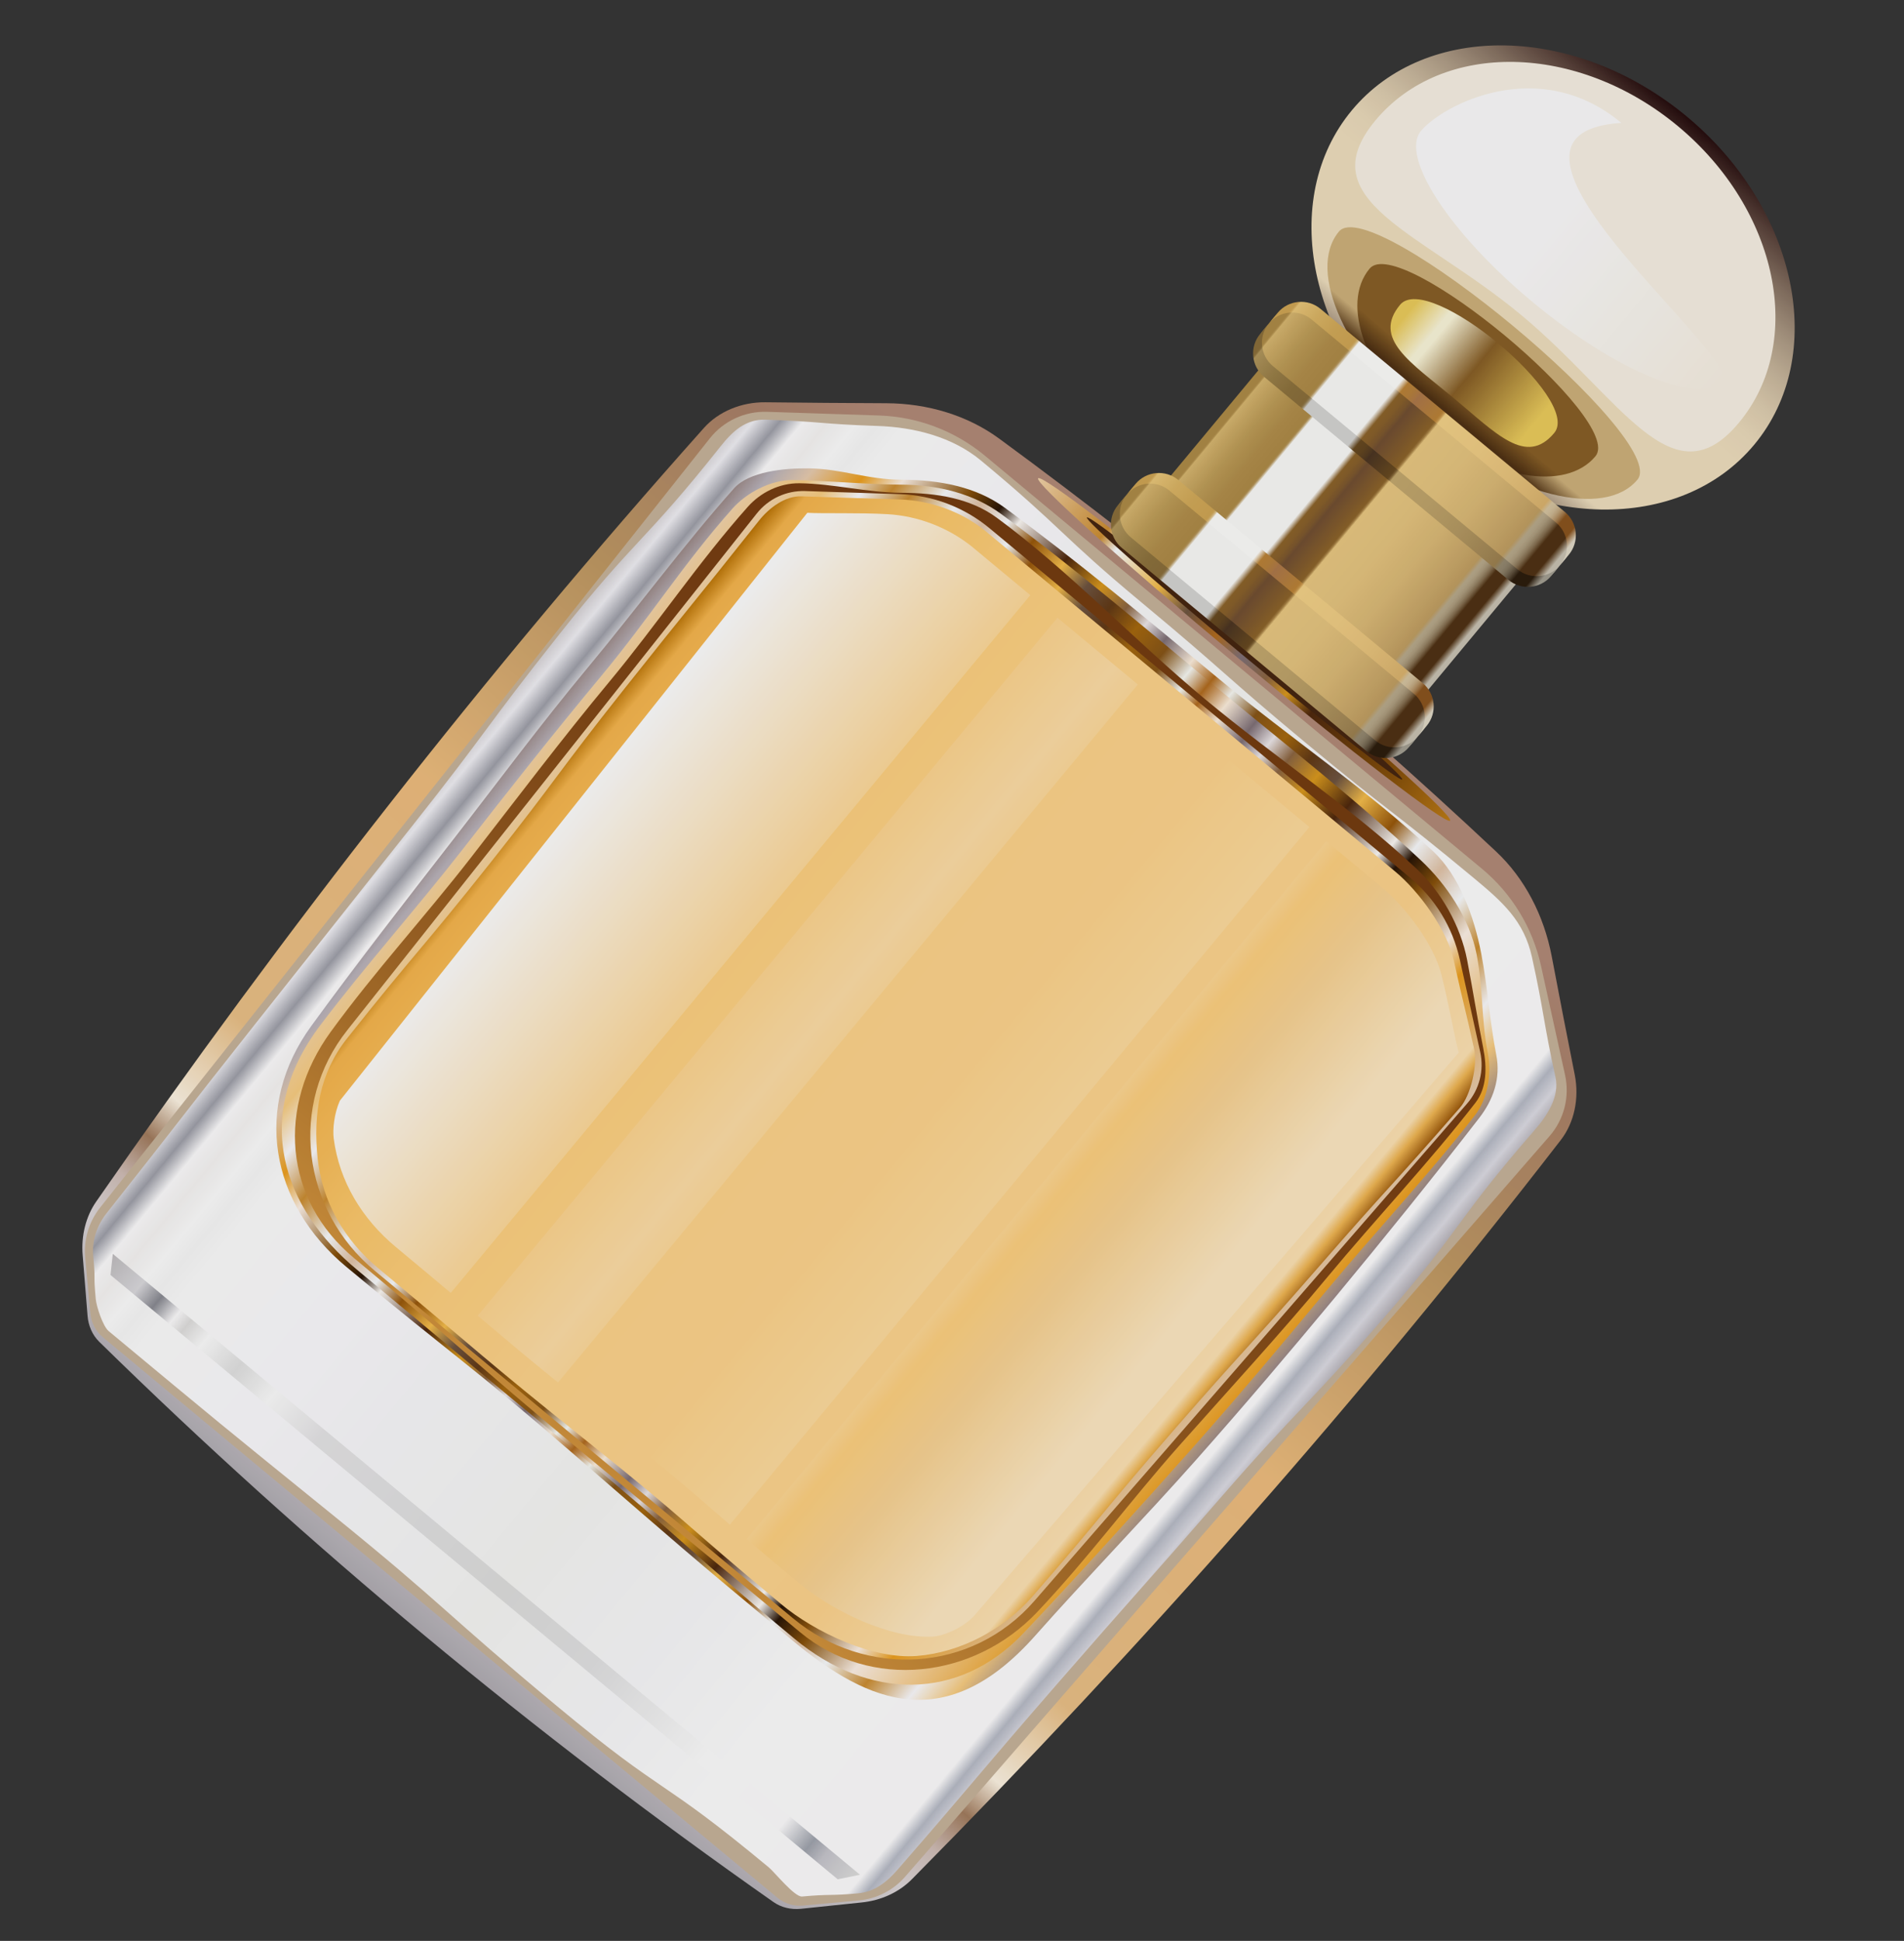
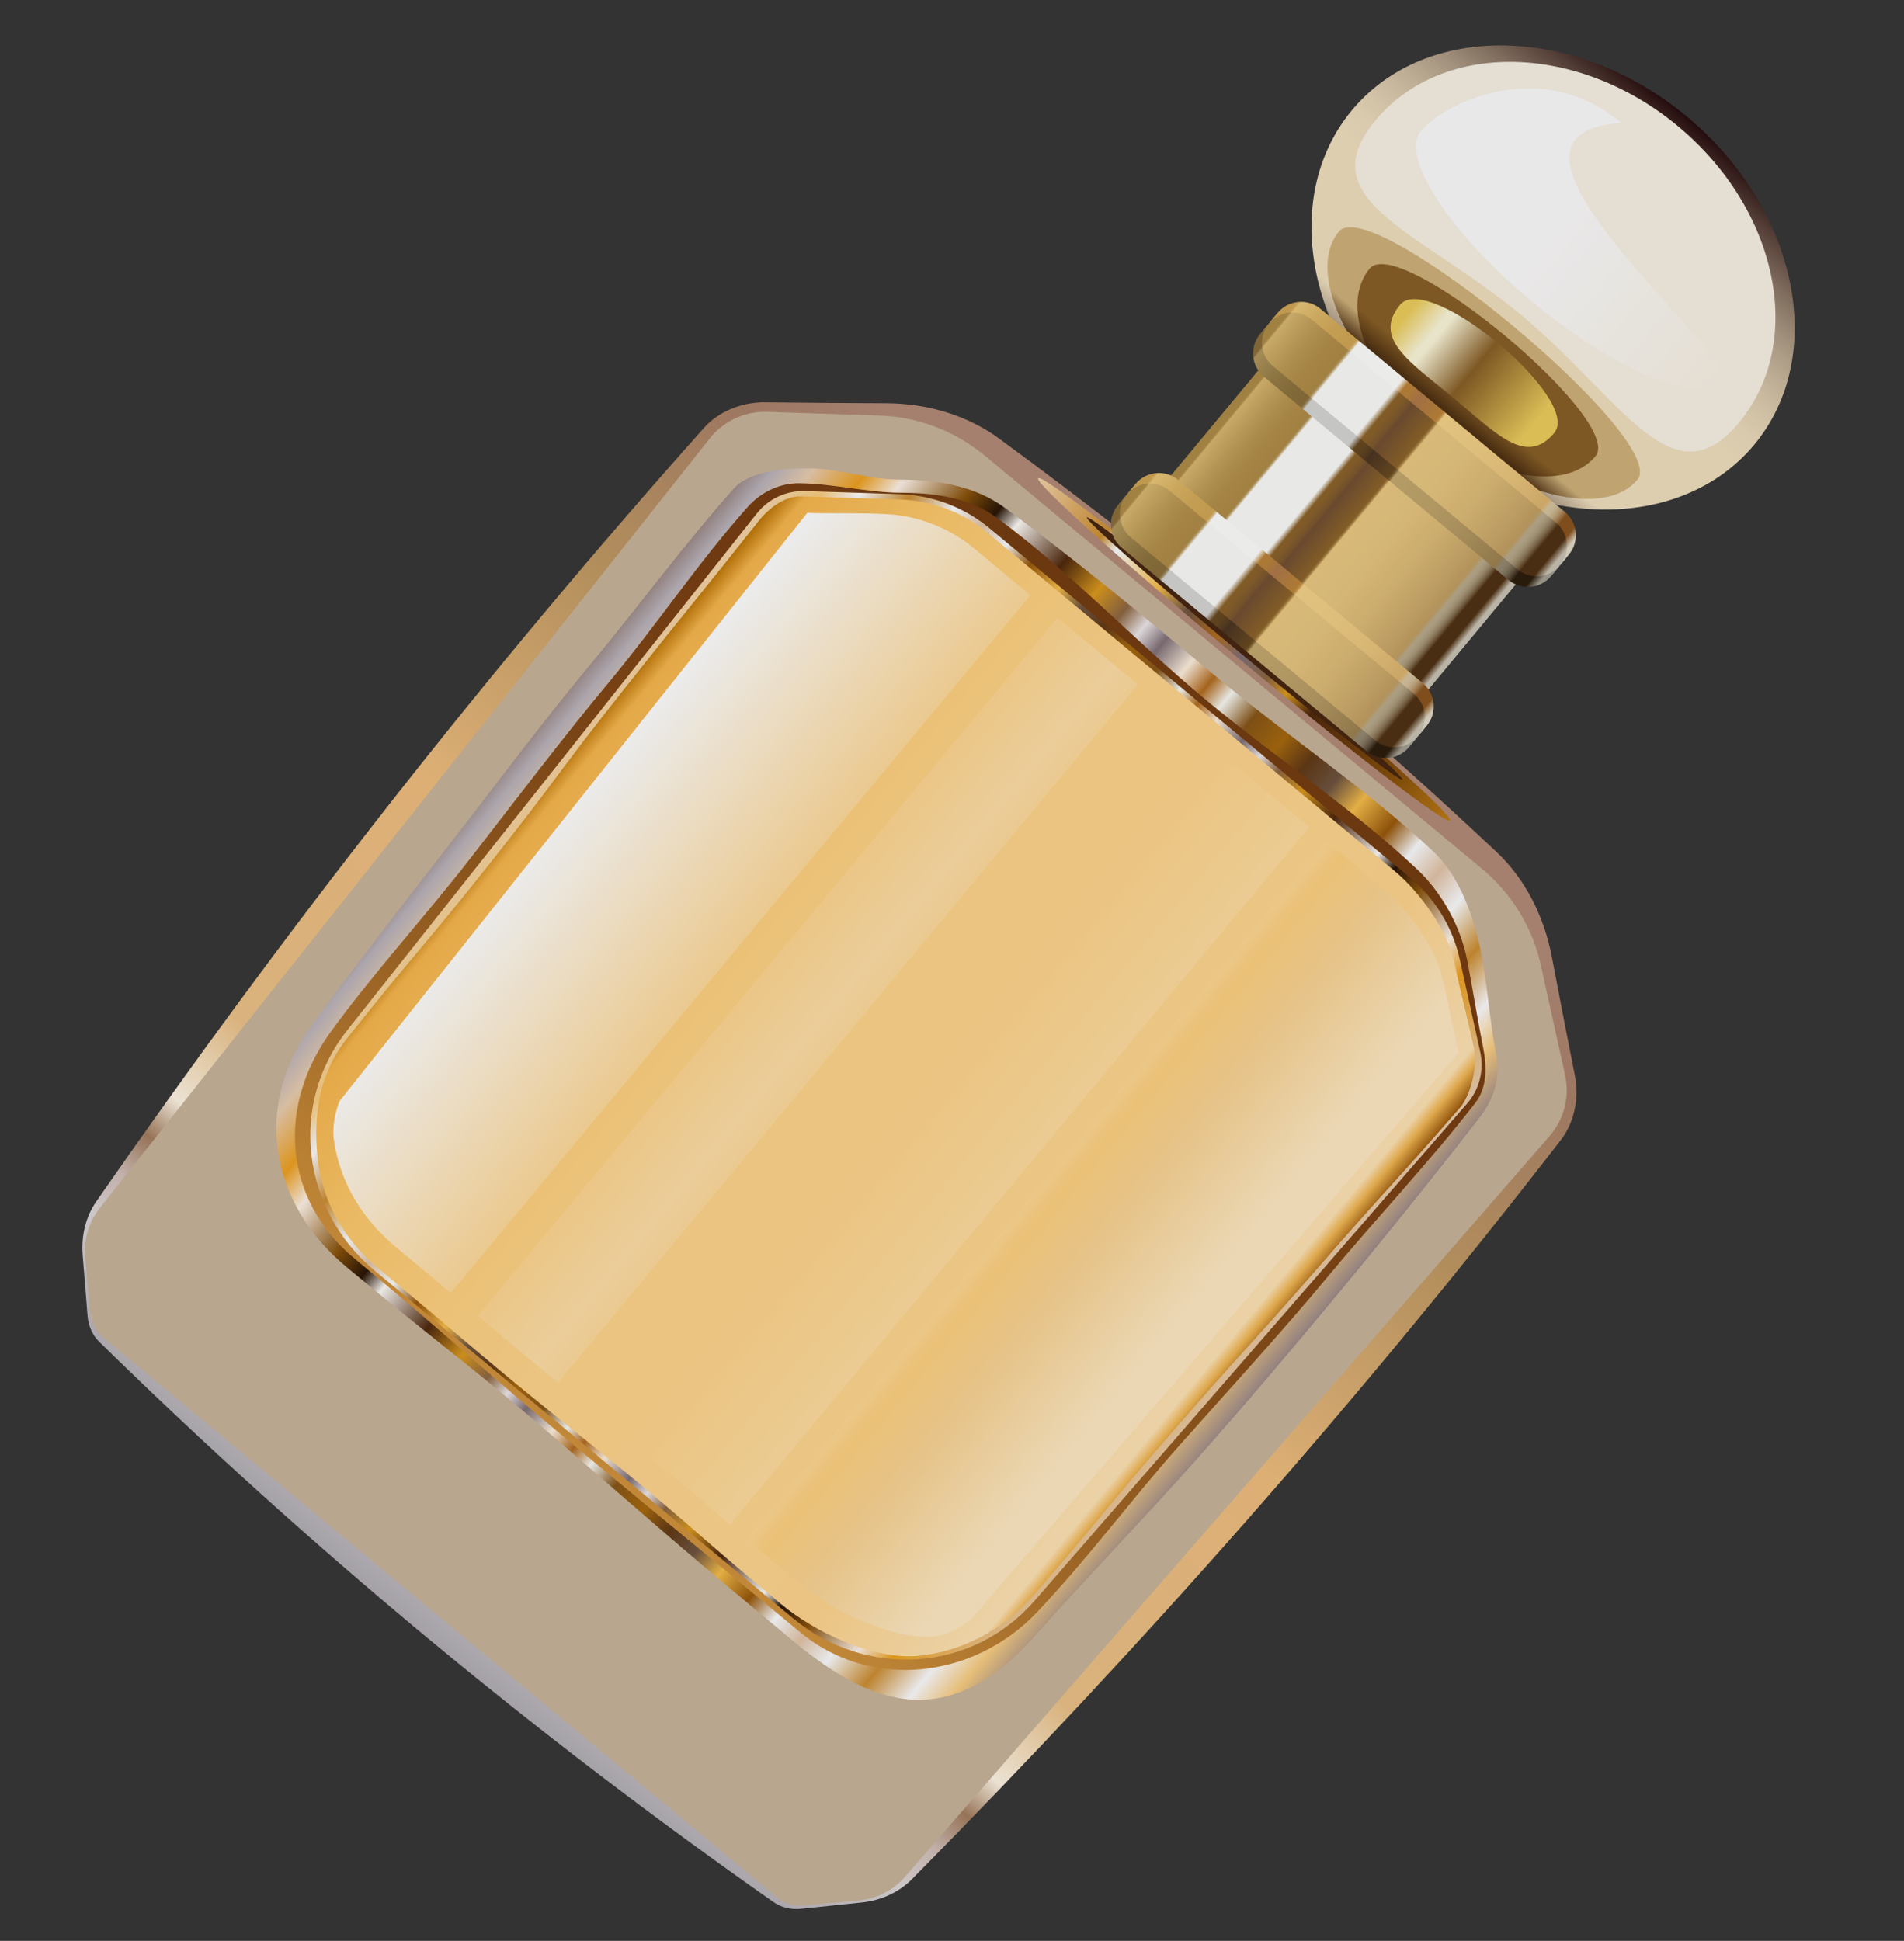
<svg xmlns="http://www.w3.org/2000/svg" version="1.1" id="Calque_1" x="0px" y="0px" width="104.334px" height="106.333px" viewBox="0 0 104.334 106.333" enable-background="new 0 0 104.334 106.333" xml:space="preserve">
  <rect x="0" y="0" width="104.334" height="106.333" fill="#333333" stroke="none" />
  <g opacity="0.9">
    <g>
      <g>
        <linearGradient id="SVGID_1_" gradientUnits="userSpaceOnUse" x1="35.852" y1="110.517" x2="35.852" y2="39.423" gradientTransform="matrix(0.769 0.639 -0.639 0.769 66.329 -18.304)">
          <stop offset="0" style="stop-color:#B0ACB3" />
          <stop offset="0.086" style="stop-color:#DDD7D9" />
          <stop offset="0.124" style="stop-color:#D1BEB7" />
          <stop offset="0.16" style="stop-color:#A17A5B" />
          <stop offset="0.195" style="stop-color:#FFF5E4" />
          <stop offset="0.274" style="stop-color:#EBC085" />
          <stop offset="0.508" style="stop-color:#EFBD7C" />
          <stop offset="0.72" style="stop-color:#C09861" />
          <stop offset="0.884" style="stop-color:#A97F66" />
          <stop offset="0.955" style="stop-color:#B18876" />
        </linearGradient>
        <path fill="url(#SVGID_1_)" d="M81.986,46.655c-8.621-8.091-17.698-15.632-27.231-22.624c-1.721-1.263-3.905-1.932-6.198-1.94     c-2.199-0.009-4.405-0.025-6.613-0.052c-1.313-0.015-2.567,0.503-3.374,1.409C26.653,36.809,15.588,50.966,5.272,65.828     c-0.567,0.816-0.831,1.871-0.742,2.936c0.092,1.109,0.182,2.216,0.268,3.323c0.043,0.549,0.271,1.061,0.635,1.417     C16.911,84.75,29.23,94.985,42.39,104.207c0.418,0.293,0.96,0.424,1.509,0.365c1.104-0.117,2.21-0.232,3.316-0.346     c1.064-0.107,2.05-0.56,2.75-1.268c12.72-12.863,24.609-26.337,35.561-40.5c0.742-0.96,1.021-2.287,0.766-3.575     c-0.432-2.166-0.852-4.332-1.262-6.492C84.6,50.139,83.541,48.115,81.986,46.655z" />
        <path fill="#C7B299" d="M81.205,47.593L53.976,24.97c-1.64-1.362-3.686-2.139-5.816-2.208l-6.131-0.201     c-1.214-0.039-2.376,0.499-3.132,1.453L5.483,66.161c-0.613,0.774-0.905,1.754-0.814,2.736l0.284,3.063     c0.046,0.506,0.293,0.973,0.685,1.299l36.956,30.702c0.391,0.326,0.896,0.483,1.402,0.436l3.064-0.282     c0.982-0.09,1.893-0.557,2.54-1.301L84.91,62.242c0.799-0.917,1.113-2.157,0.852-3.345l-1.32-5.99     C83.984,50.825,82.844,48.955,81.205,47.593z" />
        <linearGradient id="SVGID_2_" gradientUnits="userSpaceOnUse" x1="6.429" y1="75.191" x2="65.173" y2="75.191" gradientTransform="matrix(0.769 0.639 -0.639 0.769 66.329 -18.304)">
          <stop offset="0" style="stop-color:#D8D4D7" />
          <stop offset="0.013" style="stop-color:#F2F1F6" />
          <stop offset="0.032" style="stop-color:#9E9FA9" />
          <stop offset="0.049" style="stop-color:#FFFEFF" />
          <stop offset="0.067" style="stop-color:#F8F6F5" />
          <stop offset="0.088" style="stop-color:#FFFFFF" />
          <stop offset="0.104" style="stop-color:#FAFAFA" />
          <stop offset="0.124" style="stop-color:#FEFEFE" />
          <stop offset="0.255" style="stop-color:#FDFCFF" />
          <stop offset="0.394" style="stop-color:#F9F9FB" />
          <stop offset="0.529" style="stop-color:#F7F7F5" />
          <stop offset="0.65" style="stop-color:#F9F9FB" />
          <stop offset="0.8" style="stop-color:#FFFFFF" />
          <stop offset="0.958" style="stop-color:#FFFEFF" />
          <stop offset="0.971" style="stop-color:#B7BBC7" />
          <stop offset="0.986" style="stop-color:#DEDDE5" />
          <stop offset="1" style="stop-color:#B7B3BA" />
        </linearGradient>
-         <path fill="url(#SVGID_2_)" d="M5.954,72.924c-0.315-0.261-0.669-1.343-0.707-1.751c-0.141-1.531,0.005-0.786-0.136-2.317     c-0.083-0.889,0.186-1.704,0.74-2.404c4.177-5.268,3.892-4.999,8.068-10.268c4.177-5.268,4.484-5.656,8.662-10.925     c4.177-5.269,3.908-5.263,8.084-10.53c4.177-5.27,4.631-4.992,8.808-10.261c0.676-0.853,1.392-1.511,2.48-1.475     c3.066,0.1,3.049,0.243,6.116,0.342c2.034,0.067,4.123,0.597,5.689,1.898c4.538,3.771,4.308,4.046,8.847,7.816     c4.539,3.771,4.432,3.898,8.971,7.669c4.539,3.77,4.66,3.626,9.197,7.396c1.566,1.302,2.736,2.333,3.174,4.321     c0.66,2.996,0.629,3.581,1.289,6.577c0.234,1.063-0.445,2.102-1.16,2.922c-4.414,5.072-3.813,5.173-8.225,10.244     c-4.414,5.071-4.625,4.888-9.039,9.959c-4.414,5.072-4.444,5.016-8.858,10.089c-4.414,5.071-4.364,5.145-8.778,10.215     c-0.586,0.674-1.263,1.204-2.152,1.285c-1.531,0.143-1.542,0.032-3.073,0.175c-0.408,0.037-1.502-1.328-1.816-1.591     c-6.16-5.116-5.474-3.738-11.632-8.855c-6.16-5.117-6.068-5.432-12.29-10.474C11.988,77.94,12.113,78.042,5.954,72.924z" />
        <linearGradient id="SVGID_3_" gradientUnits="userSpaceOnUse" x1="8.67" y1="69.953" x2="62.37" y2="69.953" gradientTransform="matrix(0.769 0.639 -0.639 0.769 66.329 -18.304)">
          <stop offset="0" style="stop-color:#9C8987" />
          <stop offset="0.02" style="stop-color:#B9B2BA" />
          <stop offset="0.051" style="stop-color:#E9CCAE" />
          <stop offset="0.095" style="stop-color:#EE9F1B" />
          <stop offset="0.129" style="stop-color:#FFF2E7" />
          <stop offset="0.188" style="stop-color:#864E05" />
          <stop offset="0.223" style="stop-color:#251000" />
          <stop offset="0.247" style="stop-color:#FFFBF7" />
          <stop offset="0.308" style="stop-color:#4C2408" />
          <stop offset="0.353" style="stop-color:#DB9819" />
          <stop offset="0.387" style="stop-color:#8B633E" />
          <stop offset="0.413" style="stop-color:#EEE8EA" />
          <stop offset="0.438" style="stop-color:#7E6E75" />
          <stop offset="0.473" style="stop-color:#FFF0DE" />
          <stop offset="0.501" style="stop-color:#B1691A" />
          <stop offset="0.525" style="stop-color:#F9FAF5" />
          <stop offset="0.558" style="stop-color:#855213" />
          <stop offset="0.596" style="stop-color:#A56609" />
          <stop offset="0.63" style="stop-color:#603611" />
          <stop offset="0.664" style="stop-color:#6C513D" />
          <stop offset="0.697" style="stop-color:#F6BC47" />
          <stop offset="0.737" style="stop-color:#975506" />
          <stop offset="0.77" style="stop-color:#FBFDFF" />
          <stop offset="0.804" style="stop-color:#E2C3A6" />
          <stop offset="0.839" style="stop-color:#FBFDFF" />
          <stop offset="0.884" style="stop-color:#CC8C2E" />
          <stop offset="0.927" style="stop-color:#FDFCFF" />
          <stop offset="0.96" style="stop-color:#FACD80" />
          <stop offset="1" style="stop-color:#9C8987" />
        </linearGradient>
        <path fill="url(#SVGID_3_)" d="M18.977,69.404c-4.189-3.479-5.121-8.797-1.922-13.191c2.409-3.311,5.24-6.953,7.732-10.158     c2.521-3.241,4.84-6.377,7.43-9.49c2.632-3.164,5.319-6.798,8.006-9.812c0.822-0.922,2.757-1.11,4.086-1.094     c1.809,0.021,3.19,0.616,5.089,0.622c2.109,0.008,4.104,0.394,5.666,1.54c3.95,2.897,7.849,6.148,11.754,9.392     c3.904,3.243,8.152,6.084,11.725,9.438c1.412,1.325,2.23,3.532,2.627,5.604c0.355,1.862,0.469,3.755,0.82,5.532     c0.258,1.305-0.178,2.484-0.934,3.462c-2.471,3.194-5.244,6.627-7.871,9.795c-2.588,3.115-4.961,5.912-7.685,8.983     c-2.692,3.038-6.049,6.507-8.763,9.571c-4.855,5.483-9.105,3.767-13.295,0.287c-6.03-5.01-6.016-5.034-11.942-10.165     C25.568,74.585,25.007,74.415,18.977,69.404z" />
        <linearGradient id="SVGID_4_" gradientUnits="userSpaceOnUse" x1="9.33" y1="70.245" x2="61.93" y2="70.245" gradientTransform="matrix(0.769 0.639 -0.639 0.769 66.329 -18.304)">
          <stop offset="0" style="stop-color:#F4D4A9" />
          <stop offset="0.04" style="stop-color:#FACD80" />
          <stop offset="0.073" style="stop-color:#FDFCFF" />
          <stop offset="0.116" style="stop-color:#CC8C2E" />
          <stop offset="0.161" style="stop-color:#FBFDFF" />
          <stop offset="0.196" style="stop-color:#E2C3A6" />
          <stop offset="0.23" style="stop-color:#FBFDFF" />
          <stop offset="0.263" style="stop-color:#975506" />
          <stop offset="0.303" style="stop-color:#F6BC47" />
          <stop offset="0.336" style="stop-color:#6C513D" />
          <stop offset="0.369" style="stop-color:#603611" />
          <stop offset="0.404" style="stop-color:#A56609" />
          <stop offset="0.442" style="stop-color:#855213" />
          <stop offset="0.475" style="stop-color:#F9FAF5" />
          <stop offset="0.499" style="stop-color:#B1691A" />
          <stop offset="0.527" style="stop-color:#FFF0DE" />
          <stop offset="0.562" style="stop-color:#7E6E75" />
          <stop offset="0.587" style="stop-color:#EEE8EA" />
          <stop offset="0.613" style="stop-color:#8B633E" />
          <stop offset="0.647" style="stop-color:#DB9819" />
          <stop offset="0.692" style="stop-color:#4C2408" />
          <stop offset="0.753" style="stop-color:#FFFBF7" />
          <stop offset="0.777" style="stop-color:#251000" />
          <stop offset="0.812" style="stop-color:#864E05" />
          <stop offset="0.871" style="stop-color:#FFF2E7" />
          <stop offset="1" style="stop-color:#EE9F1B" />
        </linearGradient>
-         <path fill="url(#SVGID_4_)" d="M19.559,69.559c-4.035-3.352-5.833-8.34-2.002-13.397c2.47-3.261,5.309-6.434,7.799-9.635     c2.517-3.238,5.001-6.378,7.589-9.489c2.629-3.161,4.517-6.174,7.202-9.185c0.75-0.841,2.068-1.565,3.287-1.551     c1.809,0.021,4.064,0.242,5.964,0.25c2.029,0.008,3.957,0.503,5.454,1.601c3.945,2.893,7.784,6.165,11.682,9.402     c3.898,3.239,7.771,6.24,11.338,9.588c1.354,1.27,2.666,3.167,3.047,5.159c0.355,1.868,0.252,3.581,0.604,5.354     c0.238,1.196-0.014,2.557-0.703,3.446c-2.467,3.192-5.529,6.466-8.156,9.63c-2.584,3.113-4.697,5.638-7.419,8.706     c-2.691,3.034-6.328,7.036-9.137,10.008c-3.595,3.804-8.54,3.684-12.574,0.331c-6.03-5.01-5.856-5.22-11.909-10.203     C25.569,74.59,25.589,74.568,19.559,69.559z" />
        <linearGradient id="SVGID_5_" gradientUnits="userSpaceOnUse" x1="35.714" y1="97.272" x2="35.714" y2="43.301" gradientTransform="matrix(0.769 0.639 -0.639 0.769 66.329 -18.304)">
          <stop offset="0" style="stop-color:#D19138" />
          <stop offset="0.019" style="stop-color:#CD8D36" />
          <stop offset="0.199" style="stop-color:#AC6F27" />
          <stop offset="0.385" style="stop-color:#93571A" />
          <stop offset="0.576" style="stop-color:#804512" />
          <stop offset="0.776" style="stop-color:#763B0D" />
          <stop offset="1" style="stop-color:#72380B" />
        </linearGradient>
        <path fill="url(#SVGID_5_)" d="M77.639,47.61c-3.576-3.358-7.734-6.089-11.609-9.309c-3.873-3.218-7.458-7.039-11.414-9.941     c-1.457-1.067-3.281-1.354-5.219-1.363c-1.86-0.006-3.722-0.499-5.59-0.521c-1.11-0.014-2.139,0.517-2.822,1.282     c-2.707,3.036-4.977,6.444-7.582,9.576c-2.601,3.126-5.114,6.456-7.616,9.674c-2.495,3.208-5.259,6.215-7.659,9.513     c-2.972,4.083-2.6,9.185,1.283,12.412c6.03,5.01,6.305,5.482,12.335,10.492c6.03,5.009,6.058,4.979,12.087,9.988     c3.884,3.226,9.54,2.566,13.009-1.103c2.802-2.963,5.066-6.054,7.763-9.095c2.705-3.049,5.576-6.166,8.171-9.295     c2.602-3.136,5.582-6.284,8.072-9.503c0.627-0.813,0.643-1.924,0.426-3.012c-0.363-1.833-0.529-2.975-0.877-4.801     C80.033,50.701,78.957,48.846,77.639,47.61z" />
        <linearGradient id="SVGID_6_" gradientUnits="userSpaceOnUse" x1="10.552" y1="70.483" x2="61.151" y2="70.483" gradientTransform="matrix(0.769 0.639 -0.639 0.769 66.329 -18.304)">
          <stop offset="0" style="stop-color:#F4D4A9" />
          <stop offset="0.04" style="stop-color:#FACD80" />
          <stop offset="0.073" style="stop-color:#FDFCFF" />
          <stop offset="0.116" style="stop-color:#CC8C2E" />
          <stop offset="0.161" style="stop-color:#FBFDFF" />
          <stop offset="0.196" style="stop-color:#E2C3A6" />
          <stop offset="0.23" style="stop-color:#FBFDFF" />
          <stop offset="0.263" style="stop-color:#975506" />
          <stop offset="0.303" style="stop-color:#F6BC47" />
          <stop offset="0.336" style="stop-color:#6C513D" />
          <stop offset="0.369" style="stop-color:#603611" />
          <stop offset="0.404" style="stop-color:#A56609" />
          <stop offset="0.442" style="stop-color:#855213" />
          <stop offset="0.475" style="stop-color:#F9FAF5" />
          <stop offset="0.499" style="stop-color:#B1691A" />
          <stop offset="0.527" style="stop-color:#FFF0DE" />
          <stop offset="0.562" style="stop-color:#7E6E75" />
          <stop offset="0.587" style="stop-color:#EEE8EA" />
          <stop offset="0.613" style="stop-color:#8B633E" />
          <stop offset="0.647" style="stop-color:#DB9819" />
          <stop offset="0.692" style="stop-color:#4C2408" />
          <stop offset="0.753" style="stop-color:#FFFBF7" />
          <stop offset="0.777" style="stop-color:#251000" />
          <stop offset="0.812" style="stop-color:#864E05" />
          <stop offset="0.871" style="stop-color:#FFF2E7" />
          <stop offset="0.905" style="stop-color:#EE9F1B" />
          <stop offset="1" style="stop-color:#E9CCAE" />
        </linearGradient>
        <path fill="url(#SVGID_6_)" d="M77.256,48.075L54.225,28.941c-1.388-1.152-3.118-1.81-4.92-1.868l-5.186-0.17     c-1.028-0.033-2.01,0.422-2.648,1.227l-22.44,28.306c-3.236,4.082-2.499,9.856,1.51,13.186l22.896,19.021     c4.008,3.331,9.819,2.998,13.24-0.932l23.712-27.248c0.676-0.774,0.943-1.823,0.723-2.827l-1.117-5.066     C79.605,50.81,78.643,49.228,77.256,48.075z" />
        <linearGradient id="SVGID_7_" gradientUnits="userSpaceOnUse" x1="10.894" y1="70.522" x2="60.993" y2="70.522" gradientTransform="matrix(0.769 0.639 -0.639 0.769 66.329 -18.304)">
          <stop offset="0" style="stop-color:#BB7200" />
          <stop offset="0.023" style="stop-color:#F7B54A" />
          <stop offset="0.15" style="stop-color:#FEC96A" />
          <stop offset="0.277" style="stop-color:#FFD07E" />
          <stop offset="0.415" style="stop-color:#FFD48A" />
          <stop offset="0.574" style="stop-color:#FFD48C" />
          <stop offset="0.708" style="stop-color:#FFD58D" />
          <stop offset="0.813" style="stop-color:#FFD48C" />
          <stop offset="0.969" style="stop-color:#FFE3B3" />
          <stop offset="0.982" style="stop-color:#F1B54F" />
          <stop offset="1" style="stop-color:#9D5808" />
        </linearGradient>
        <path fill="url(#SVGID_7_)" d="M20.735,69.487c-1.861-1.546-3.08-3.636-3.331-6.042c-0.25-2.407,0.104-4.649,1.607-6.545     c3.74-4.716,4.125-4.922,7.865-9.638c3.74-4.718,3.593-4.804,7.334-9.521c3.739-4.718,3.633-4.493,7.374-9.21     c0.56-0.707,1.437-1.369,2.338-1.339c2.593,0.085,2.798,0.088,5.392,0.172c1.708,0.055,3.431,0.685,4.745,1.777     c5.758,4.783,5.753,4.781,11.512,9.564c5.757,4.784,5.123,4.256,10.88,9.04c1.314,1.092,2.842,3.191,3.209,4.859     c0.559,2.534,0.561,2.333,1.119,4.867c0.195,0.882-0.182,2.527-0.773,3.208c-3.953,4.541-3.756,4.145-7.709,8.687     c-3.953,4.539-4.064,4.487-8.015,9.028c-3.954,4.542-3.735,4.505-7.688,9.046c-1.588,1.825-3.938,3.088-6.35,3.282     c-2.411,0.195-5.569-1.286-7.43-2.832c-5.724-4.755-4.852-4.303-10.665-8.948C26.333,74.291,26.458,74.242,20.735,69.487z" />
        <linearGradient id="SVGID_8_" gradientUnits="userSpaceOnUse" x1="9.331" y1="105.836" x2="62.559" y2="105.836" gradientTransform="matrix(0.769 0.639 -0.639 0.769 66.329 -18.304)">
          <stop offset="0" style="stop-color:#C0BDBF" />
          <stop offset="0.043" style="stop-color:#DBDADE" />
          <stop offset="0.067" style="stop-color:#888991" />
          <stop offset="0.091" style="stop-color:#FFFEFF" />
          <stop offset="0.106" style="stop-color:#E0DFDE" />
          <stop offset="0.13" style="stop-color:#FFFFFF" />
          <stop offset="0.174" style="stop-color:#E2E2E2" />
          <stop offset="0.22" style="stop-color:#FEFEFE" />
          <stop offset="0.286" style="stop-color:#E6E5E7" />
          <stop offset="0.394" style="stop-color:#E2E2E3" />
          <stop offset="0.529" style="stop-color:#DFDFDE" />
          <stop offset="0.65" style="stop-color:#E2E2E3" />
          <stop offset="0.8" style="stop-color:#FFFFFF" />
          <stop offset="0.906" style="stop-color:#FFFEFF" />
          <stop offset="0.941" style="stop-color:#9FA3AD" />
          <stop offset="0.96" style="stop-color:#C7C6CD" />
          <stop offset="1" style="stop-color:#DFDFDE" />
        </linearGradient>
-         <polygon fill="url(#SVGID_8_)" points="45.905,102.957 6.056,69.85 6.182,68.692 47.125,102.708    " />
        <g>
          <g>
            <linearGradient id="SVGID_9_" gradientUnits="userSpaceOnUse" x1="15.991" y1="67.563" x2="62.344" y2="67.563" gradientTransform="matrix(0.769 0.639 -0.639 0.769 61.996 -18.304)">
              <stop offset="0.009" style="stop-color:#FFFFFF" />
              <stop offset="0.297" style="stop-color:#FFD58D" />
              <stop offset="0.396" style="stop-color:#FFDEA5" />
              <stop offset="0.475" style="stop-color:#FFD48C" />
              <stop offset="0.55" style="stop-color:#FFD48A" />
              <stop offset="0.706" style="stop-color:#FFDC9E" />
              <stop offset="0.744" style="stop-color:#FFD07E" />
              <stop offset="0.816" style="stop-color:#FAD392" />
              <stop offset="0.947" style="stop-color:#FFE9C2" />
            </linearGradient>
            <path fill="url(#SVGID_9_)" d="M57.946,33.842l-31.77,38.238c1.414,1.196,2.484,2.102,4.403,3.66L62.35,37.5       C60.453,35.924,59.357,35.014,57.946,33.842z M53.335,30.011c-1.314-1.092-3.018-1.745-4.692-1.841       c-1.583-0.091-3.507-0.025-4.405-0.076L18.623,60.302c-0.309,0.696-0.403,1.563-0.335,2.079       c0.305,2.342,1.55,4.398,3.412,5.944c1.232,1.024,2.193,1.829,3,2.509l31.76-38.228C55.621,31.909,54.622,31.08,53.335,30.011z        M67.369,41.67L35.656,79.84c1.985,1.627,2.827,2.387,4.338,3.689L71.75,45.309C70.25,44.063,69.334,43.303,67.369,41.67z        M78.99,53.411c-0.4-1.629-1.947-3.703-3.262-4.795c-1.289-1.07-2.256-1.875-3.049-2.533L40.913,84.318       c0.746,0.636,1.659,1.406,2.867,2.409c1.86,1.546,4.991,3.063,7.347,2.934c0.493-0.027,1.512-0.393,2.215-1.095l26.592-30.9       C79.66,56.617,79.439,55.224,78.99,53.411z" />
          </g>
        </g>
      </g>
      <linearGradient id="SVGID_10_" gradientUnits="userSpaceOnUse" x1="21.178" y1="40.27" x2="50.526" y2="40.27" gradientTransform="matrix(0.769 0.639 -0.639 0.769 66.329 -18.304)">
        <stop offset="0" style="stop-color:#F4D4A9" />
        <stop offset="0.161" style="stop-color:#CC8C2E" />
        <stop offset="0.198" style="stop-color:#FBFDFF" />
        <stop offset="0.303" style="stop-color:#F6BC47" />
        <stop offset="0.373" style="stop-color:#6C513D" />
        <stop offset="0.443" style="stop-color:#B1691A" />
        <stop offset="0.505" style="stop-color:#7E6E75" />
        <stop offset="0.567" style="stop-color:#8B633E" />
        <stop offset="0.614" style="stop-color:#DB9819" />
        <stop offset="0.672" style="stop-color:#4C2408" />
        <stop offset="0.871" style="stop-color:#864E05" />
        <stop offset="1" style="stop-color:#BD7911" />
      </linearGradient>
      <path fill="url(#SVGID_10_)" d="M79.459,44.958c-0.201,0.243-5.42-3.758-11.652-8.937c-6.233-5.179-11.123-9.574-10.921-9.817    c0.203-0.243,5.419,3.759,11.652,8.938C74.77,40.321,79.66,44.715,79.459,44.958z" />
      <ellipse transform="matrix(0.769 0.639 -0.639 0.769 38.452 -35.386)" fill="#42210B" cx="68.211" cy="35.536" rx="11.234" ry="0.339" />
    </g>
    <g>
      <linearGradient id="SVGID_11_" gradientUnits="userSpaceOnUse" x1="35.853" y1="25.236" x2="35.853" y2="2.309" gradientTransform="matrix(0.769 0.639 -0.639 0.769 66.329 -18.304)">
        <stop offset="0.04" style="stop-color:#877262" />
        <stop offset="0.088" style="stop-color:#B4A18A" />
        <stop offset="0.145" style="stop-color:#EFDFBE" />
        <stop offset="0.439" style="stop-color:#EFDFBE" />
        <stop offset="0.508" style="stop-color:#EBDABA" />
        <stop offset="0.584" style="stop-color:#DECDAF" />
        <stop offset="0.663" style="stop-color:#C9B79C" />
        <stop offset="0.746" style="stop-color:#AB9882" />
        <stop offset="0.83" style="stop-color:#857060" />
        <stop offset="0.915" style="stop-color:#573F37" />
        <stop offset="1" style="stop-color:#210708" />
      </linearGradient>
      <path fill="url(#SVGID_11_)" d="M96.129,24.36c-4.047,4.871-12.262,4.718-18.35-0.341c-6.09-5.059-7.746-13.106-3.699-17.978    c4.047-4.87,12.262-4.717,18.35,0.341C98.52,11.441,100.176,19.491,96.129,24.36z" />
      <linearGradient id="SVGID_12_" gradientUnits="userSpaceOnUse" x1="35.852" y1="24.448" x2="35.852" y2="17.217" gradientTransform="matrix(0.769 0.639 -0.639 0.769 66.329 -18.304)">
        <stop offset="0.146" style="stop-color:#4D2E0F" />
        <stop offset="0.333" style="stop-color:#CEB079" />
      </linearGradient>
      <path fill="url(#SVGID_12_)" d="M89.729,26.276c-1.805,2.171-6.93,0.89-11.445-2.863c-4.518-3.753-6.717-8.556-4.914-10.728    C75.176,10.512,91.533,24.103,89.729,26.276z" />
      <linearGradient id="SVGID_13_" gradientUnits="userSpaceOnUse" x1="35.853" y1="24.448" x2="35.853" y2="17.908" gradientTransform="matrix(0.769 0.639 -0.639 0.769 66.329 -18.304)">
        <stop offset="0.204" style="stop-color:#4D2E0F" />
        <stop offset="0.392" style="stop-color:#865C22" />
      </linearGradient>
      <path fill="url(#SVGID_13_)" d="M87.426,24.996c-1.633,1.965-5.727,1.256-9.143-1.583c-3.418-2.84-4.865-6.733-3.232-8.698    C76.682,12.751,89.057,23.032,87.426,24.996z" />
      <linearGradient id="SVGID_14_" gradientUnits="userSpaceOnUse" x1="30.36" y1="20.413" x2="41.344" y2="20.413" gradientTransform="matrix(0.769 0.639 -0.639 0.769 66.329 -18.304)">
        <stop offset="0.056" style="stop-color:#ECCC59" />
        <stop offset="0.215" style="stop-color:#FCF7DA" />
        <stop offset="0.244" style="stop-color:#FCF7DA" />
        <stop offset="0.491" style="stop-color:#865C22" />
        <stop offset="0.895" style="stop-color:#ECCC59" />
      </linearGradient>
      <path fill="url(#SVGID_14_)" d="M85.17,23.716c-1.541,1.855-3.203,0.009-5.537-1.929s-4.451-3.235-2.912-5.09    C78.264,14.843,86.711,21.862,85.17,23.716z" />
      <path fill="#F8F1E4" d="M95.289,23.157c-3.656,4.4-6.434-1.331-11.936-5.902c-5.502-4.572-11.645-6.251-7.988-10.652    c3.656-4.4,11.08-4.263,16.582,0.309C97.449,11.483,98.945,18.756,95.289,23.157z" />
      <g>
        <linearGradient id="SVGID_15_" gradientUnits="userSpaceOnUse" x1="26.68" y1="32.392" x2="45.024" y2="32.392" gradientTransform="matrix(0.769 0.639 -0.639 0.769 66.329 -18.304)">
          <stop offset="0.021" style="stop-color:#AD8944" />
          <stop offset="0.024" style="stop-color:#B08D47" />
          <stop offset="0.026" style="stop-color:#BB9852" />
          <stop offset="0.028" style="stop-color:#CDAB63" />
          <stop offset="0.029" style="stop-color:#D8B76E" />
          <stop offset="0.043" style="stop-color:#D2B068" />
          <stop offset="0.099" style="stop-color:#BD9B54" />
          <stop offset="0.153" style="stop-color:#B18D48" />
          <stop offset="0.203" style="stop-color:#AD8944" />
          <stop offset="0.205" style="stop-color:#AF8B48" />
          <stop offset="0.207" style="stop-color:#B49253" />
          <stop offset="0.209" style="stop-color:#BC9E66" />
          <stop offset="0.21" style="stop-color:#C7AF81" />
          <stop offset="0.212" style="stop-color:#D6C5A3" />
          <stop offset="0.214" style="stop-color:#E8DFCC" />
          <stop offset="0.216" style="stop-color:#FCFCFA" />
          <stop offset="0.366" style="stop-color:#FCFCFA" />
          <stop offset="0.384" style="stop-color:#8A6026" />
          <stop offset="0.402" style="stop-color:#865D27" />
          <stop offset="0.418" style="stop-color:#7B552A" />
          <stop offset="0.429" style="stop-color:#6F4C2E" />
          <stop offset="0.5" style="stop-color:#8A6026" />
          <stop offset="0.503" style="stop-color:#8D6429" />
          <stop offset="0.505" style="stop-color:#986F33" />
          <stop offset="0.508" style="stop-color:#A98243" />
          <stop offset="0.51" style="stop-color:#C29D5A" />
          <stop offset="0.513" style="stop-color:#E1BE78" />
          <stop offset="0.513" style="stop-color:#EAC880" />
          <stop offset="0.624" style="stop-color:#E6C47D" />
          <stop offset="0.728" style="stop-color:#DBB974" />
          <stop offset="0.828" style="stop-color:#C9A666" />
          <stop offset="0.866" style="stop-color:#C09D5F" />
          <stop offset="0.879" style="stop-color:#B8A98A" />
          <stop offset="0.888" style="stop-color:#B5A586" />
          <stop offset="0.897" style="stop-color:#AB9A7B" />
          <stop offset="0.906" style="stop-color:#9A8768" />
          <stop offset="0.915" style="stop-color:#836C4D" />
          <stop offset="0.923" style="stop-color:#664B2C" />
          <stop offset="0.929" style="stop-color:#4D2E0F" />
          <stop offset="0.965" style="stop-color:#4D2E0F" />
          <stop offset="0.987" style="stop-color:#C9C2B2" />
        </linearGradient>
        <polygon fill="url(#SVGID_15_)" points="75.973,40.545 61.863,28.823 70.439,18.5 84.549,30.222    " />
        <linearGradient id="SVGID_16_" gradientUnits="userSpaceOnUse" x1="25.483" y1="25.682" x2="46.222" y2="25.682" gradientTransform="matrix(0.769 0.639 -0.639 0.769 66.329 -18.304)">
          <stop offset="0.021" style="stop-color:#AD8944" />
          <stop offset="0.024" style="stop-color:#B08D47" />
          <stop offset="0.026" style="stop-color:#BB9852" />
          <stop offset="0.028" style="stop-color:#CDAB63" />
          <stop offset="0.029" style="stop-color:#D8B76E" />
          <stop offset="0.043" style="stop-color:#D2B068" />
          <stop offset="0.099" style="stop-color:#BD9B54" />
          <stop offset="0.153" style="stop-color:#B18D48" />
          <stop offset="0.203" style="stop-color:#AD8944" />
          <stop offset="0.205" style="stop-color:#AF8B48" />
          <stop offset="0.207" style="stop-color:#B49253" />
          <stop offset="0.209" style="stop-color:#BC9E66" />
          <stop offset="0.21" style="stop-color:#C7AF81" />
          <stop offset="0.212" style="stop-color:#D6C5A3" />
          <stop offset="0.214" style="stop-color:#E8DFCC" />
          <stop offset="0.216" style="stop-color:#FCFCFA" />
          <stop offset="0.366" style="stop-color:#FCFCFA" />
          <stop offset="0.384" style="stop-color:#8A6026" />
          <stop offset="0.402" style="stop-color:#865D27" />
          <stop offset="0.418" style="stop-color:#7B552A" />
          <stop offset="0.429" style="stop-color:#6F4C2E" />
          <stop offset="0.5" style="stop-color:#8A6026" />
          <stop offset="0.503" style="stop-color:#8D6429" />
          <stop offset="0.505" style="stop-color:#986F33" />
          <stop offset="0.508" style="stop-color:#A98243" />
          <stop offset="0.51" style="stop-color:#C29D5A" />
          <stop offset="0.513" style="stop-color:#E1BE78" />
          <stop offset="0.513" style="stop-color:#EAC880" />
          <stop offset="0.624" style="stop-color:#E6C47D" />
          <stop offset="0.728" style="stop-color:#DBB974" />
          <stop offset="0.828" style="stop-color:#C9A666" />
          <stop offset="0.866" style="stop-color:#C09D5F" />
          <stop offset="0.879" style="stop-color:#B8A98A" />
          <stop offset="0.888" style="stop-color:#B5A586" />
          <stop offset="0.897" style="stop-color:#AB9A7B" />
          <stop offset="0.906" style="stop-color:#9A8768" />
          <stop offset="0.915" style="stop-color:#836C4D" />
          <stop offset="0.923" style="stop-color:#664B2C" />
          <stop offset="0.929" style="stop-color:#4D2E0F" />
          <stop offset="0.965" style="stop-color:#4D2E0F" />
          <stop offset="0.987" style="stop-color:#C9C2B2" />
        </linearGradient>
        <path fill="url(#SVGID_16_)" d="M85.189,31.325c-0.582,0.702-1.635,0.799-2.336,0.215L69.455,20.408     c-0.703-0.583-0.801-1.635-0.217-2.337l0.559-0.673c0.584-0.702,1.635-0.799,2.338-0.216l13.398,11.132     c0.703,0.583,0.801,1.635,0.217,2.336L85.189,31.325z" />
        <linearGradient id="SVGID_17_" gradientUnits="userSpaceOnUse" x1="25.482" y1="24.45" x2="46.222" y2="24.45" gradientTransform="matrix(0.769 0.639 -0.639 0.769 66.329 -18.304)">
          <stop offset="0.021" style="stop-color:#CFA451" />
          <stop offset="0.024" style="stop-color:#D2A755" />
          <stop offset="0.026" style="stop-color:#DAB160" />
          <stop offset="0.029" style="stop-color:#E7C273" />
          <stop offset="0.029" style="stop-color:#EAC677" />
          <stop offset="0.088" style="stop-color:#DBB462" />
          <stop offset="0.148" style="stop-color:#D2A855" />
          <stop offset="0.203" style="stop-color:#CFA451" />
          <stop offset="0.205" style="stop-color:#D0A655" />
          <stop offset="0.207" style="stop-color:#D3AC60" />
          <stop offset="0.209" style="stop-color:#D8B673" />
          <stop offset="0.211" style="stop-color:#E0C48E" />
          <stop offset="0.213" style="stop-color:#E9D6B0" />
          <stop offset="0.214" style="stop-color:#F5ECD9" />
          <stop offset="0.216" style="stop-color:#FFFFFD" />
          <stop offset="0.366" style="stop-color:#FFFFFD" />
          <stop offset="0.384" style="stop-color:#BA8133" />
          <stop offset="0.405" style="stop-color:#B77F37" />
          <stop offset="0.424" style="stop-color:#B07942" />
          <stop offset="0.429" style="stop-color:#AC7647" />
          <stop offset="0.5" style="stop-color:#BA8133" />
          <stop offset="0.503" style="stop-color:#BD8537" />
          <stop offset="0.506" style="stop-color:#C48F42" />
          <stop offset="0.509" style="stop-color:#D2A255" />
          <stop offset="0.511" style="stop-color:#E4BB6F" />
          <stop offset="0.513" style="stop-color:#F4D186" />
          <stop offset="0.644" style="stop-color:#F1CD83" />
          <stop offset="0.767" style="stop-color:#E8C279" />
          <stop offset="0.866" style="stop-color:#DBB36C" />
          <stop offset="0.879" style="stop-color:#D6C4A0" />
          <stop offset="0.888" style="stop-color:#D4C19C" />
          <stop offset="0.897" style="stop-color:#CDB791" />
          <stop offset="0.905" style="stop-color:#C2A77E" />
          <stop offset="0.913" style="stop-color:#B39063" />
          <stop offset="0.921" style="stop-color:#9F7342" />
          <stop offset="0.929" style="stop-color:#88511A" />
          <stop offset="0.965" style="stop-color:#88511A" />
          <stop offset="0.987" style="stop-color:#E1D9C7" />
        </linearGradient>
        <path fill="url(#SVGID_17_)" d="M85.754,28.049L72.355,16.917c-0.703-0.583-1.754-0.486-2.338,0.216l-0.486,0.585     c0.584-0.702,1.637-0.8,2.338-0.217l13.4,11.132c0.701,0.583,0.799,1.635,0.215,2.337l0.486-0.585     C86.555,29.683,86.455,28.632,85.754,28.049z" />
        <linearGradient id="SVGID_18_" gradientUnits="userSpaceOnUse" x1="25.483" y1="217.882" x2="46.224" y2="217.882" gradientTransform="matrix(0.769 0.639 0.639 -0.769 -90.076 169.953)">
          <stop offset="0.021" style="stop-color:#886C36" />
          <stop offset="0.024" style="stop-color:#8C7039" />
          <stop offset="0.026" style="stop-color:#977B43" />
          <stop offset="0.028" style="stop-color:#A98E53" />
          <stop offset="0.029" style="stop-color:#B1965A" />
          <stop offset="0.035" style="stop-color:#AE9358" />
          <stop offset="0.094" style="stop-color:#997E45" />
          <stop offset="0.151" style="stop-color:#8C703A" />
          <stop offset="0.203" style="stop-color:#886C36" />
          <stop offset="0.205" style="stop-color:#8A6E3A" />
          <stop offset="0.207" style="stop-color:#8F7645" />
          <stop offset="0.209" style="stop-color:#998358" />
          <stop offset="0.211" style="stop-color:#A69573" />
          <stop offset="0.213" style="stop-color:#B7AB95" />
          <stop offset="0.215" style="stop-color:#CBC7BE" />
          <stop offset="0.216" style="stop-color:#D5D5D3" />
          <stop offset="0.366" style="stop-color:#D5D5D3" />
          <stop offset="0.384" style="stop-color:#65461C" />
          <stop offset="0.401" style="stop-color:#61431C" />
          <stop offset="0.417" style="stop-color:#563B1D" />
          <stop offset="0.429" style="stop-color:#48311E" />
          <stop offset="0.5" style="stop-color:#65461C" />
          <stop offset="0.503" style="stop-color:#694A1F" />
          <stop offset="0.505" style="stop-color:#745528" />
          <stop offset="0.508" style="stop-color:#866838" />
          <stop offset="0.51" style="stop-color:#A0834D" />
          <stop offset="0.513" style="stop-color:#C1A469" />
          <stop offset="0.513" style="stop-color:#C3A76B" />
          <stop offset="0.628" style="stop-color:#BFA368" />
          <stop offset="0.735" style="stop-color:#B49860" />
          <stop offset="0.839" style="stop-color:#A18552" />
          <stop offset="0.866" style="stop-color:#9B7F4D" />
          <stop offset="0.879" style="stop-color:#93876E" />
          <stop offset="0.889" style="stop-color:#8F836B" />
          <stop offset="0.898" style="stop-color:#857860" />
          <stop offset="0.907" style="stop-color:#72654F" />
          <stop offset="0.916" style="stop-color:#594A36" />
          <stop offset="0.925" style="stop-color:#382917" />
          <stop offset="0.929" style="stop-color:#281808" />
          <stop offset="0.965" style="stop-color:#281808" />
          <stop offset="0.987" style="stop-color:#A29D90" />
        </linearGradient>
        <path fill="url(#SVGID_18_)" d="M82.662,31.771l-13.4-11.133c-0.701-0.583-0.797-1.634-0.215-2.336l0.484-0.584     c-0.582,0.702-0.484,1.752,0.217,2.335l13.4,11.133c0.701,0.583,1.754,0.486,2.336-0.215L85,31.555     C84.416,32.257,83.363,32.355,82.662,31.771z" />
        <linearGradient id="SVGID_19_" gradientUnits="userSpaceOnUse" x1="25.483" y1="37.873" x2="46.222" y2="37.873" gradientTransform="matrix(0.769 0.639 -0.639 0.769 66.329 -18.304)">
          <stop offset="0.021" style="stop-color:#AD8944" />
          <stop offset="0.024" style="stop-color:#B08D47" />
          <stop offset="0.026" style="stop-color:#BB9852" />
          <stop offset="0.028" style="stop-color:#CDAB63" />
          <stop offset="0.029" style="stop-color:#D8B76E" />
          <stop offset="0.043" style="stop-color:#D2B068" />
          <stop offset="0.099" style="stop-color:#BD9B54" />
          <stop offset="0.153" style="stop-color:#B18D48" />
          <stop offset="0.203" style="stop-color:#AD8944" />
          <stop offset="0.205" style="stop-color:#AF8B48" />
          <stop offset="0.207" style="stop-color:#B49253" />
          <stop offset="0.209" style="stop-color:#BC9E66" />
          <stop offset="0.21" style="stop-color:#C7AF81" />
          <stop offset="0.212" style="stop-color:#D6C5A3" />
          <stop offset="0.214" style="stop-color:#E8DFCC" />
          <stop offset="0.216" style="stop-color:#FCFCFA" />
          <stop offset="0.366" style="stop-color:#FCFCFA" />
          <stop offset="0.384" style="stop-color:#8A6026" />
          <stop offset="0.402" style="stop-color:#865D27" />
          <stop offset="0.418" style="stop-color:#7B552A" />
          <stop offset="0.429" style="stop-color:#6F4C2E" />
          <stop offset="0.5" style="stop-color:#8A6026" />
          <stop offset="0.503" style="stop-color:#8D6429" />
          <stop offset="0.505" style="stop-color:#986F33" />
          <stop offset="0.508" style="stop-color:#A98243" />
          <stop offset="0.51" style="stop-color:#C29D5A" />
          <stop offset="0.513" style="stop-color:#E1BE78" />
          <stop offset="0.513" style="stop-color:#EAC880" />
          <stop offset="0.624" style="stop-color:#E6C47D" />
          <stop offset="0.728" style="stop-color:#DBB974" />
          <stop offset="0.828" style="stop-color:#C9A666" />
          <stop offset="0.866" style="stop-color:#C09D5F" />
          <stop offset="0.879" style="stop-color:#B8A98A" />
          <stop offset="0.888" style="stop-color:#B5A586" />
          <stop offset="0.897" style="stop-color:#AB9A7B" />
          <stop offset="0.906" style="stop-color:#9A8768" />
          <stop offset="0.915" style="stop-color:#836C4D" />
          <stop offset="0.923" style="stop-color:#664B2C" />
          <stop offset="0.929" style="stop-color:#4D2E0F" />
          <stop offset="0.965" style="stop-color:#4D2E0F" />
          <stop offset="0.987" style="stop-color:#C9C2B2" />
        </linearGradient>
        <path fill="url(#SVGID_19_)" d="M77.398,40.702c-0.582,0.702-1.633,0.799-2.336,0.216L61.663,29.786     c-0.702-0.583-0.799-1.636-0.215-2.337l0.559-0.672c0.583-0.702,1.635-0.8,2.336-0.217l13.401,11.133     c0.701,0.583,0.799,1.634,0.215,2.336L77.398,40.702z" />
        <linearGradient id="SVGID_20_" gradientUnits="userSpaceOnUse" x1="25.483" y1="36.641" x2="46.223" y2="36.641" gradientTransform="matrix(0.769 0.639 -0.639 0.769 66.329 -18.304)">
          <stop offset="0.021" style="stop-color:#CFA451" />
          <stop offset="0.024" style="stop-color:#D2A755" />
          <stop offset="0.026" style="stop-color:#DAB160" />
          <stop offset="0.029" style="stop-color:#E7C273" />
          <stop offset="0.029" style="stop-color:#EAC677" />
          <stop offset="0.088" style="stop-color:#DBB462" />
          <stop offset="0.148" style="stop-color:#D2A855" />
          <stop offset="0.203" style="stop-color:#CFA451" />
          <stop offset="0.205" style="stop-color:#D0A655" />
          <stop offset="0.207" style="stop-color:#D3AC60" />
          <stop offset="0.209" style="stop-color:#D8B673" />
          <stop offset="0.211" style="stop-color:#E0C48E" />
          <stop offset="0.213" style="stop-color:#E9D6B0" />
          <stop offset="0.214" style="stop-color:#F5ECD9" />
          <stop offset="0.216" style="stop-color:#FFFFFD" />
          <stop offset="0.366" style="stop-color:#FFFFFD" />
          <stop offset="0.384" style="stop-color:#BA8133" />
          <stop offset="0.405" style="stop-color:#B77F37" />
          <stop offset="0.424" style="stop-color:#B07942" />
          <stop offset="0.429" style="stop-color:#AC7647" />
          <stop offset="0.5" style="stop-color:#BA8133" />
          <stop offset="0.503" style="stop-color:#BD8537" />
          <stop offset="0.506" style="stop-color:#C48F42" />
          <stop offset="0.509" style="stop-color:#D2A255" />
          <stop offset="0.511" style="stop-color:#E4BB6F" />
          <stop offset="0.513" style="stop-color:#F4D186" />
          <stop offset="0.644" style="stop-color:#F1CD83" />
          <stop offset="0.767" style="stop-color:#E8C279" />
          <stop offset="0.866" style="stop-color:#DBB36C" />
          <stop offset="0.879" style="stop-color:#D6C4A0" />
          <stop offset="0.888" style="stop-color:#D4C19C" />
          <stop offset="0.897" style="stop-color:#CDB791" />
          <stop offset="0.905" style="stop-color:#C2A77E" />
          <stop offset="0.913" style="stop-color:#B39063" />
          <stop offset="0.921" style="stop-color:#9F7342" />
          <stop offset="0.929" style="stop-color:#88511A" />
          <stop offset="0.965" style="stop-color:#88511A" />
          <stop offset="0.987" style="stop-color:#E1D9C7" />
        </linearGradient>
        <path fill="url(#SVGID_20_)" d="M77.963,37.426L64.565,26.293c-0.702-0.583-1.754-0.485-2.337,0.216l-0.486,0.584     c0.583-0.702,1.635-0.8,2.337-0.217l13.4,11.133c0.703,0.583,0.799,1.635,0.217,2.336l0.486-0.584     C78.764,39.061,78.666,38.009,77.963,37.426z" />
        <linearGradient id="SVGID_21_" gradientUnits="userSpaceOnUse" x1="25.483" y1="205.692" x2="46.224" y2="205.692" gradientTransform="matrix(0.769 0.639 0.639 -0.769 -90.076 169.953)">
          <stop offset="0.021" style="stop-color:#886C36" />
          <stop offset="0.024" style="stop-color:#8C7039" />
          <stop offset="0.026" style="stop-color:#977B43" />
          <stop offset="0.028" style="stop-color:#A98E53" />
          <stop offset="0.029" style="stop-color:#B1965A" />
          <stop offset="0.035" style="stop-color:#AE9358" />
          <stop offset="0.094" style="stop-color:#997E45" />
          <stop offset="0.151" style="stop-color:#8C703A" />
          <stop offset="0.203" style="stop-color:#886C36" />
          <stop offset="0.205" style="stop-color:#8A6E3A" />
          <stop offset="0.207" style="stop-color:#8F7645" />
          <stop offset="0.209" style="stop-color:#998358" />
          <stop offset="0.211" style="stop-color:#A69573" />
          <stop offset="0.213" style="stop-color:#B7AB95" />
          <stop offset="0.215" style="stop-color:#CBC7BE" />
          <stop offset="0.216" style="stop-color:#D5D5D3" />
          <stop offset="0.366" style="stop-color:#D5D5D3" />
          <stop offset="0.384" style="stop-color:#65461C" />
          <stop offset="0.401" style="stop-color:#61431C" />
          <stop offset="0.417" style="stop-color:#563B1D" />
          <stop offset="0.429" style="stop-color:#48311E" />
          <stop offset="0.5" style="stop-color:#65461C" />
          <stop offset="0.503" style="stop-color:#694A1F" />
          <stop offset="0.505" style="stop-color:#745528" />
          <stop offset="0.508" style="stop-color:#866838" />
          <stop offset="0.51" style="stop-color:#A0834D" />
          <stop offset="0.513" style="stop-color:#C1A469" />
          <stop offset="0.513" style="stop-color:#C3A76B" />
          <stop offset="0.628" style="stop-color:#BFA368" />
          <stop offset="0.735" style="stop-color:#B49860" />
          <stop offset="0.839" style="stop-color:#A18552" />
          <stop offset="0.866" style="stop-color:#9B7F4D" />
          <stop offset="0.879" style="stop-color:#93876E" />
          <stop offset="0.889" style="stop-color:#8F836B" />
          <stop offset="0.898" style="stop-color:#857860" />
          <stop offset="0.907" style="stop-color:#72654F" />
          <stop offset="0.916" style="stop-color:#594A36" />
          <stop offset="0.925" style="stop-color:#382917" />
          <stop offset="0.929" style="stop-color:#281808" />
          <stop offset="0.965" style="stop-color:#281808" />
          <stop offset="0.987" style="stop-color:#A29D90" />
        </linearGradient>
        <path fill="url(#SVGID_21_)" d="M74.871,41.148L61.472,30.015c-0.702-0.583-0.8-1.634-0.216-2.335l0.486-0.585     c-0.583,0.702-0.485,1.752,0.216,2.336l13.399,11.133c0.703,0.583,1.754,0.486,2.338-0.216l-0.488,0.585     C76.625,41.635,75.574,41.731,74.871,41.148z" />
      </g>
      <linearGradient id="SVGID_22_" gradientUnits="userSpaceOnUse" x1="25.153" y1="10.196" x2="46.551" y2="10.196" gradientTransform="matrix(0.769 0.639 -0.639 0.769 66.329 -18.304)">
        <stop offset="0.418" style="stop-color:#FDFCFD" />
        <stop offset="1" style="stop-color:#F8F1E4" />
      </linearGradient>
      <path fill="url(#SVGID_22_)" d="M94.324,20.847c-1.166,1.402-5.793-0.522-10.34-4.298c-4.545-3.776-7.283-7.974-6.119-9.376    s6.436-4.217,10.98-0.44C79.736,7.311,95.488,19.444,94.324,20.847z" />
    </g>
  </g>
</svg>